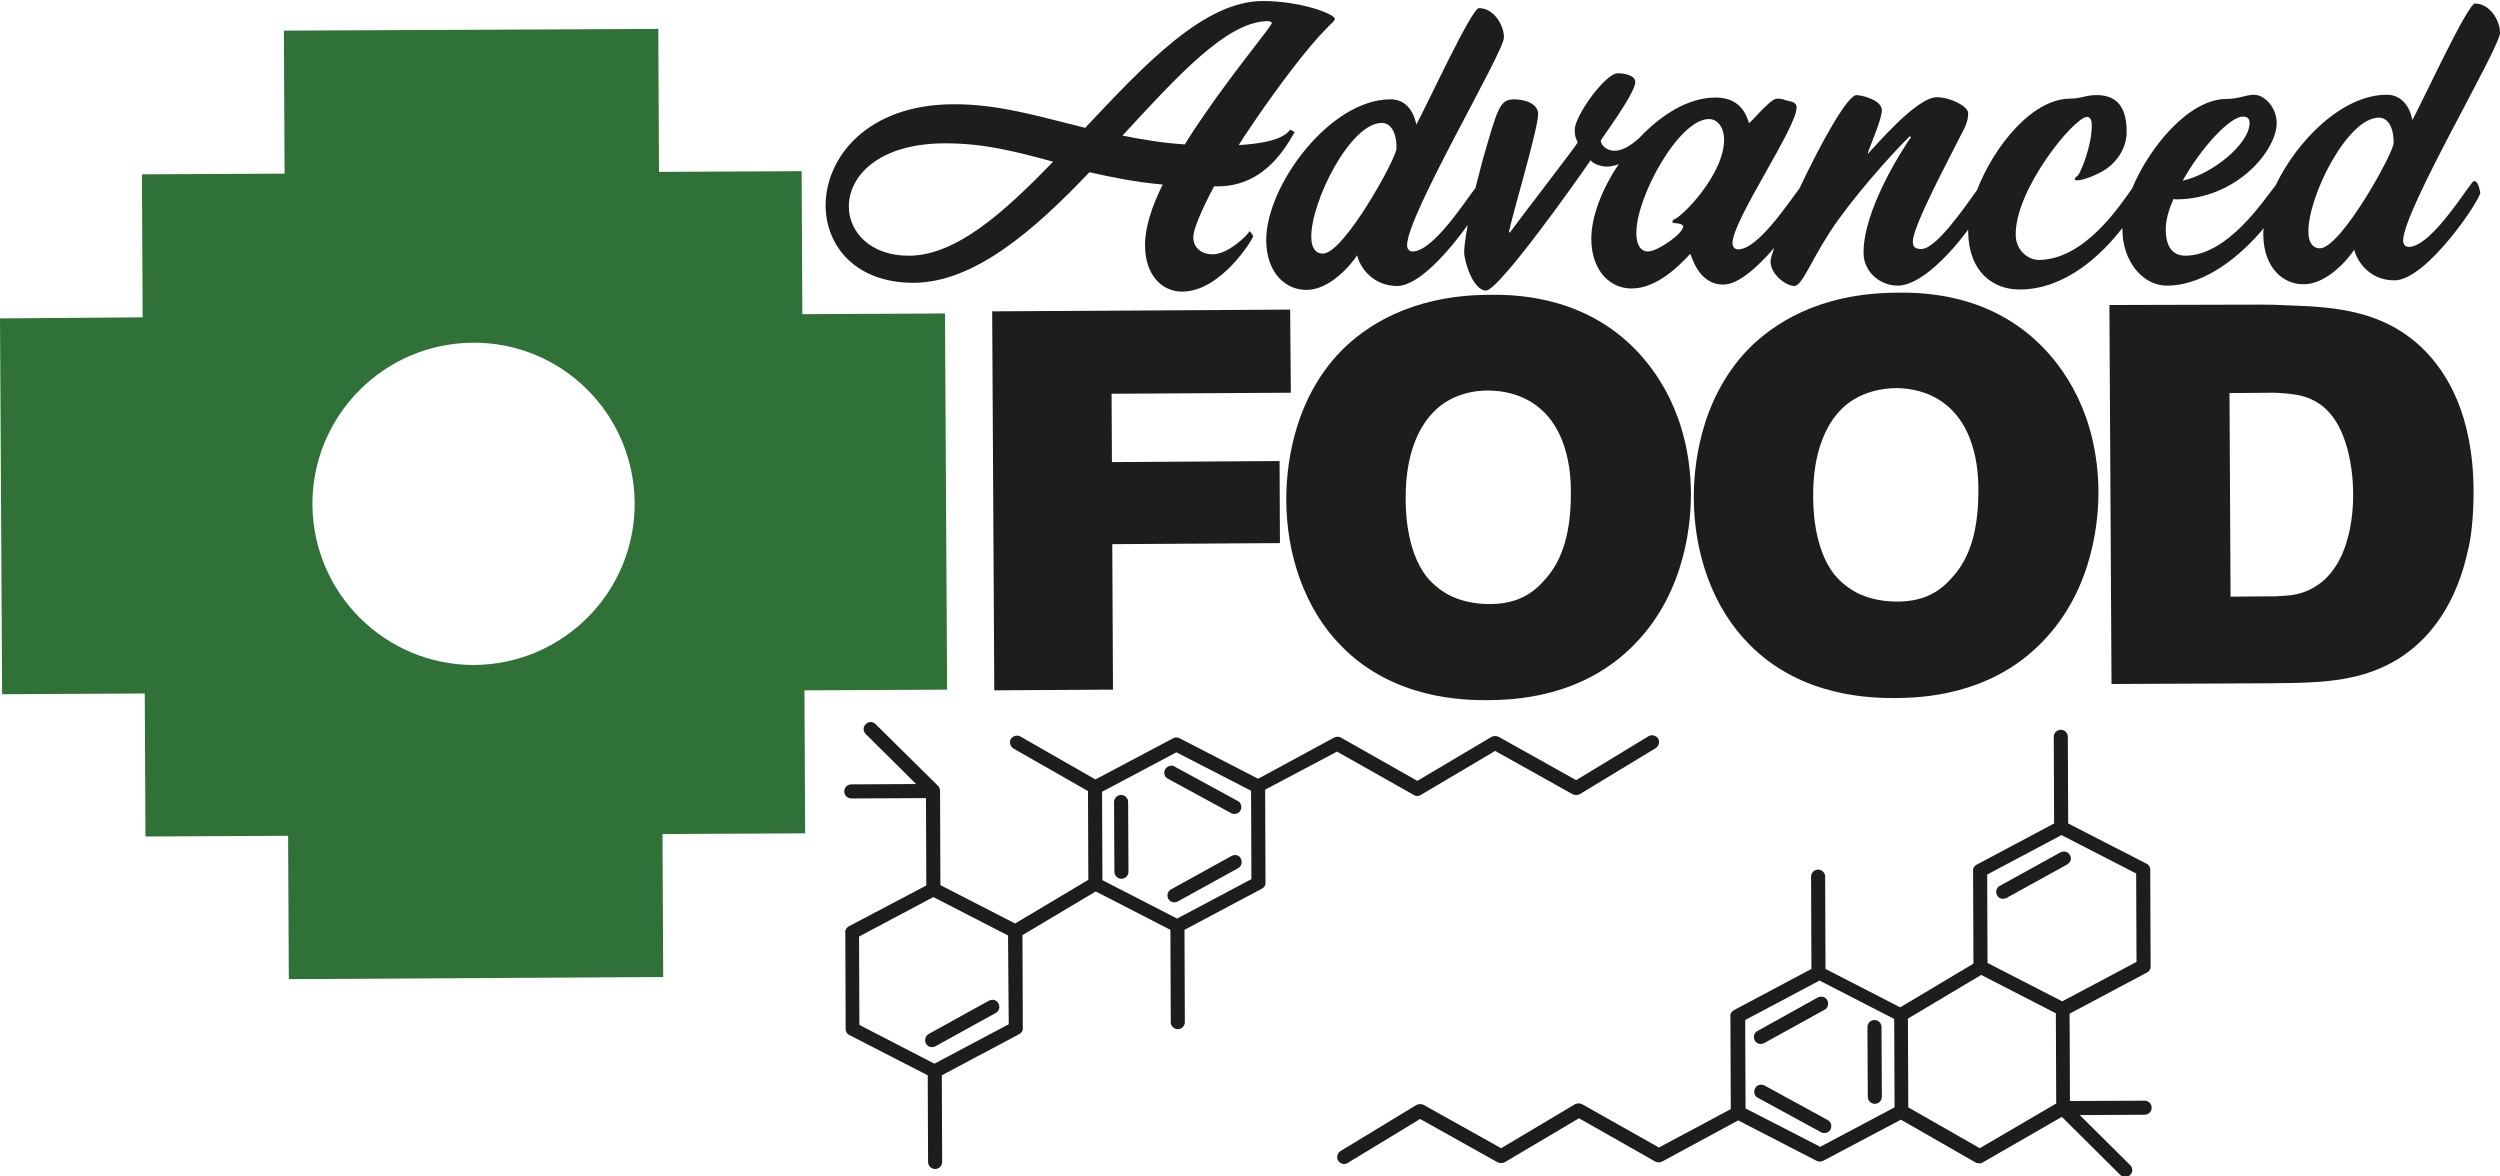
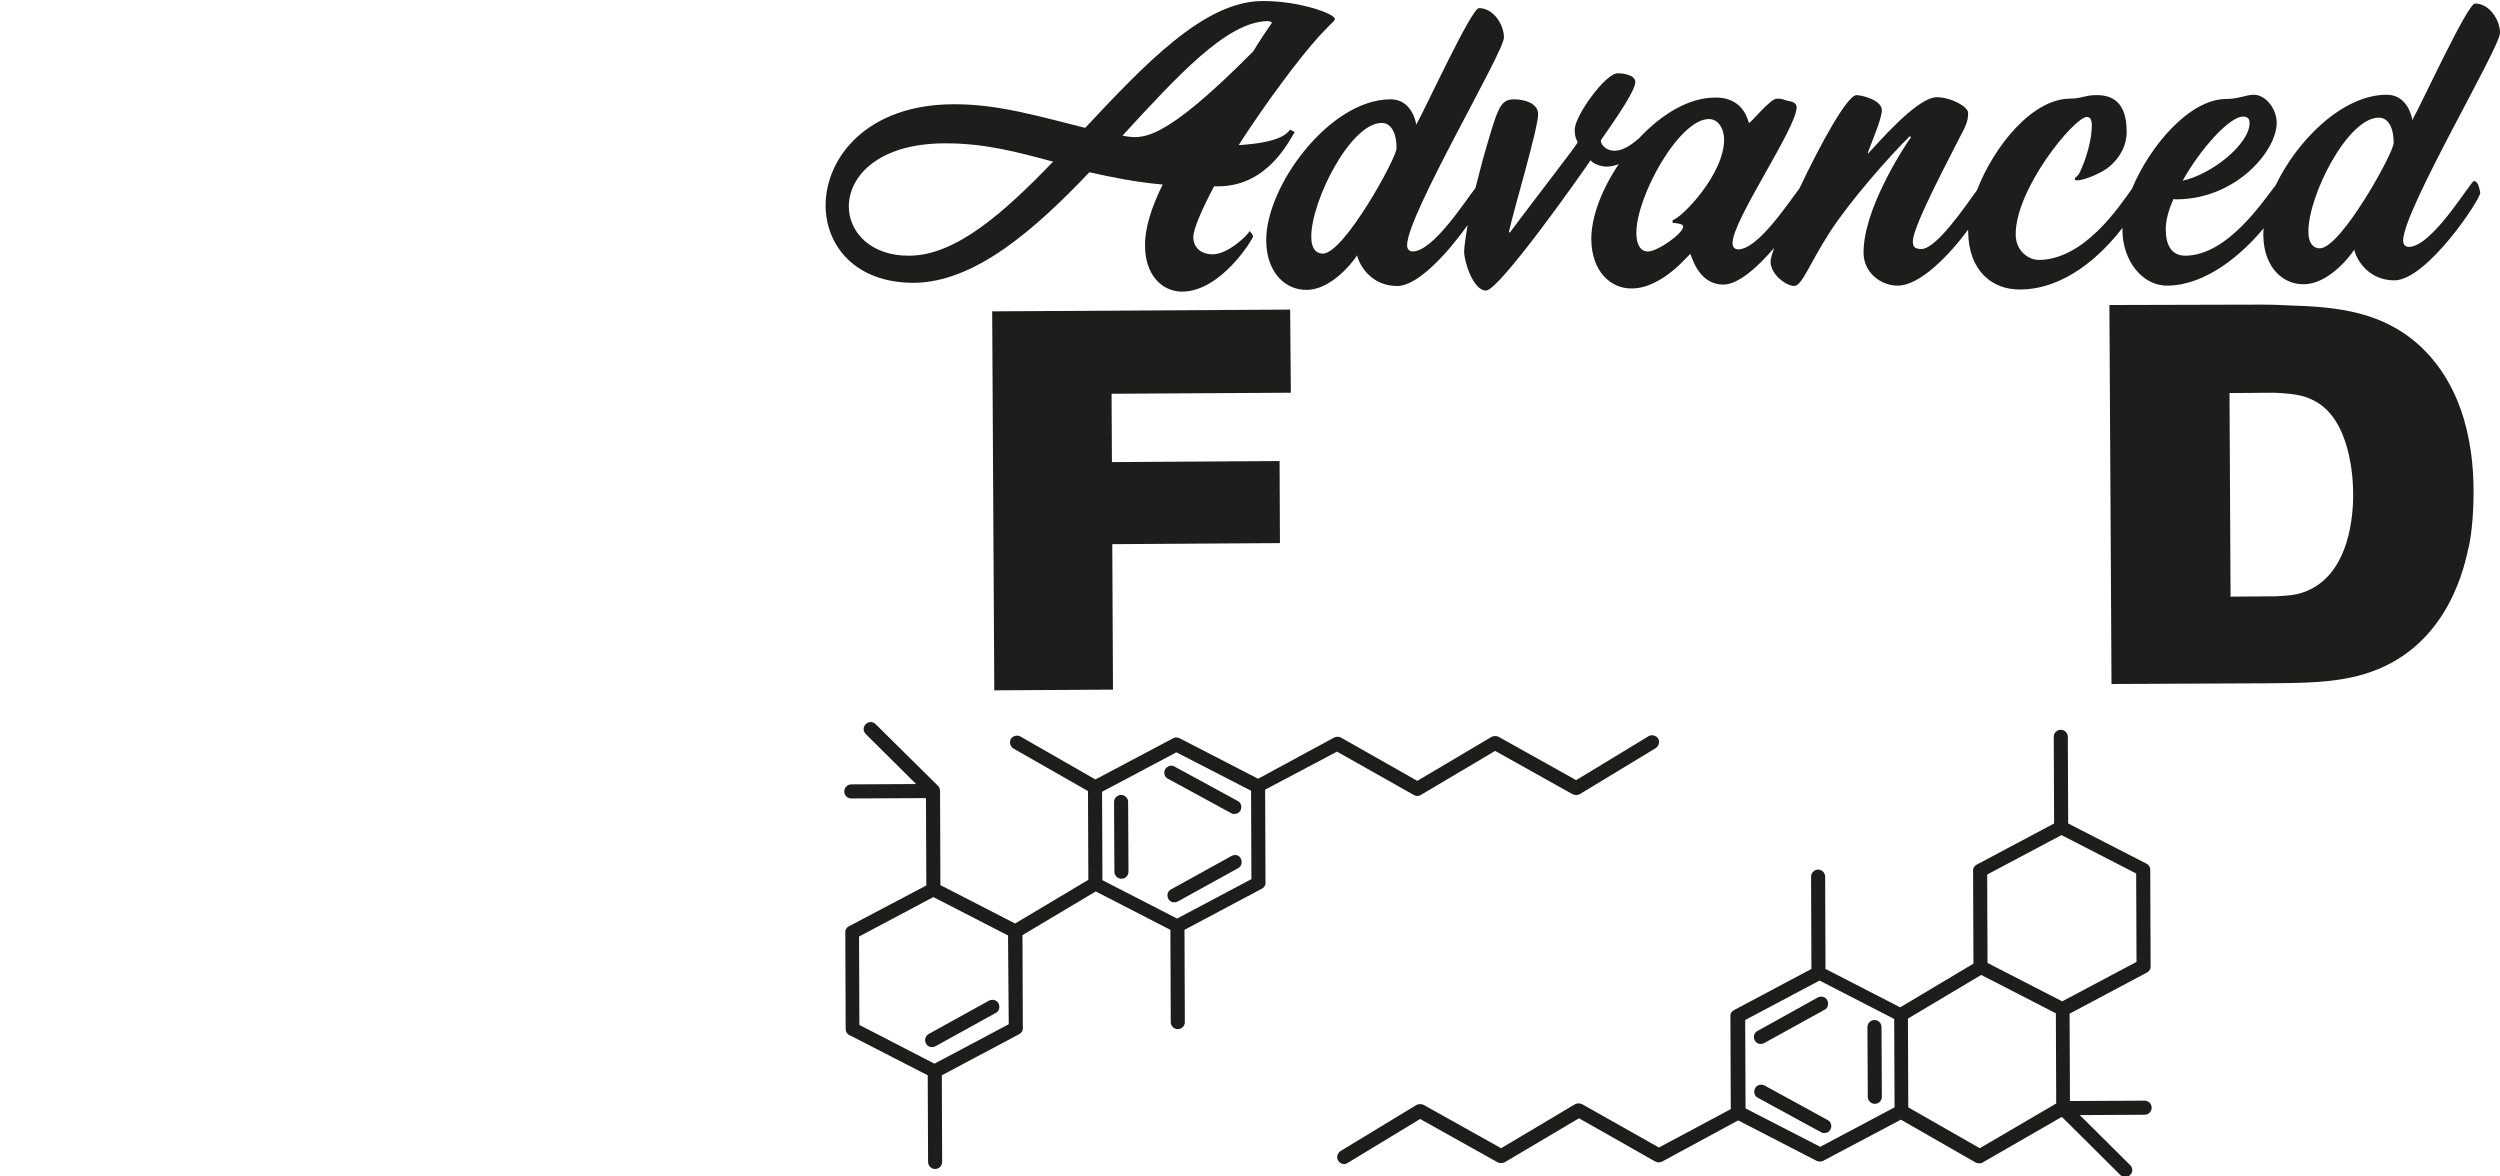
<svg xmlns="http://www.w3.org/2000/svg" version="1.1" id="Layer_1" x="0px" y="0px" viewBox="0 0 709.8 334" xml:space="preserve" enable-background="new 0 0 709.8 334">
  <g>
    <g>
      <path d="M262.9,296.3c0.4,0.7,1,1,1.7,1c0.3,0,0.6-0.1,0.9-0.2l17.2-9.5c1-0.5,1.3-1.7,0.8-2.7    c-0.5-1-1.7-1.3-2.7-0.8l-17.2,9.5C262.7,294.2,262.4,295.4,262.9,296.3z" fill="#1D1D1B" />
      <path d="M349.7,243l-17.2,9.5c-1,0.5-1.3,1.7-0.8,2.7c0.4,0.7,1,1,1.7,1c0.3,0,0.6-0.1,0.9-0.2l17.2-9.5    c1-0.5,1.3-1.7,0.8-2.7C351.9,242.8,350.7,242.5,349.7,243z" fill="#1D1D1B" />
      <path d="M318.3,225.7c-1.1,0-2,0.9-2,2l0.1,19.8c0,1.1,0.9,2,2,2c1.1,0,2-0.9,2-2l-0.1-19.8    C320.3,226.6,319.4,225.7,318.3,225.7z" fill="#1D1D1B" />
      <path d="M330.8,218.4c-0.5,1-0.2,2.2,0.8,2.7l18,9.8c0.3,0.2,0.6,0.2,0.9,0.2c0.7,0,1.4-0.4,1.7-1    c0.5-1,0.2-2.2-0.8-2.7l-18-9.8C332.6,217.1,331.4,217.5,330.8,218.4z" fill="#1D1D1B" />
      <path d="M379.6,213.4l21.8,12.3c0.3,0.2,0.6,0.3,1,0.3c0.3,0,0.7-0.1,1-0.3l21.1-12.5l22,12.3c0.6,0.3,1.4,0.3,2,0    l21.6-13.1c0.9-0.6,1.2-1.8,0.7-2.7c-0.6-0.9-1.8-1.2-2.7-0.7l-20.6,12.5l-22-12.3c-0.6-0.3-1.4-0.3-2,0l-21.1,12.5l-21.7-12.3    c-0.6-0.3-1.3-0.3-1.9,0l-21.6,11.7l-22.3-11.5c-0.6-0.3-1.3-0.3-1.8,0l-22.1,11.7l-21.3-12.2c-0.9-0.5-2.1-0.2-2.7,0.7    c-0.5,0.9-0.2,2.1,0.7,2.7l21.2,12.1l0.1,25.2l-20.8,12.4L267,251.3l-0.1-26.8c0-0.3-0.1-0.5-0.2-0.8c-0.1-0.2-0.2-0.5-0.4-0.6    l-17.7-17.5c-0.8-0.8-2-0.8-2.8,0c-0.8,0.8-0.8,2,0,2.8l14.3,14.2l-18.4,0.1c-1.1,0-2,0.9-2,2c0,1.1,0.9,2,2,2l21.2-0.1l0.1,24.8    L241,263c-0.6,0.3-1.1,1-1,1.8l0.1,27.4c0,0.7,0.4,1.4,1.1,1.7l22.2,11.4l0.1,24.6c0,1.1,0.9,2,2,2c1.1,0,2-0.9,2-2l-0.1-24.6    l22-11.7c0.6-0.3,1.1-1,1-1.8l-0.1-26.3l20.8-12.4l21.2,10.9l0.1,26.2c0,1.1,0.9,2,2,2c1.1,0,2-0.9,2-2l-0.1-26.2l22-11.7    c0.6-0.3,1.1-1,1-1.8l-0.1-26.3L379.6,213.4z M286.4,290.8l-21.1,11.2L244,291l-0.1-25.1l21.1-11.2l21.2,10.9L286.4,290.8z     M355.3,249.6l-21.1,11.2l-21.2-10.9l-0.1-25.1l21.1-11.2l21.2,10.9L355.3,249.6z" fill="#1D1D1B" />
      <path d="M609.6,276.1c0.6-0.3,1.1-1,1-1.8l-0.1-27.4c0-0.7-0.4-1.4-1.1-1.7l-22.2-11.4l-0.1-24.6c0-1.1-0.9-2-2-2    c-1.1,0-2,0.9-2,2l0.1,24.6l-22,11.7c-0.6,0.3-1.1,1-1,1.8l0.1,26.3l-20.8,12.4l-21.2-10.9l-0.1-26.2c0-1.1-0.9-2-2-2    c-1.1,0-2,0.9-2,2l0.1,26.2l-22,11.7c-0.6,0.3-1.1,1-1,1.8l0.1,26.3L471,325.8l-21.8-12.3c-0.6-0.3-1.4-0.3-2,0L426.2,326    l-22-12.3c-0.6-0.3-1.4-0.3-2,0l-21.6,13.1c-0.9,0.6-1.2,1.8-0.7,2.7c0.4,0.6,1,1,1.7,1c0.3,0,0.7-0.1,1-0.3l20.6-12.5l22,12.3    c0.6,0.3,1.4,0.3,2,0l21.1-12.5l21.7,12.3c0.6,0.3,1.3,0.3,1.9,0l21.6-11.7l22.3,11.5c0.3,0.1,0.6,0.2,0.9,0.2    c0.3,0,0.6-0.1,0.9-0.2l22.1-11.7l21.3,12.2c0,0,0,0,0,0c0.1,0.1,0.2,0.1,0.4,0.1c0.2,0.1,0.4,0.1,0.6,0.1l0,0h0    c0.2,0,0.4,0,0.6-0.1c0.1,0,0.3-0.1,0.4-0.2l0,0l22.4-12.9l16.6,16.5c0.4,0.4,0.9,0.6,1.4,0.6c0.5,0,1-0.2,1.4-0.6    c0.8-0.8,0.8-2,0-2.8l-14.3-14.2l18.4-0.1c1.1,0,2-0.9,2-2c0-1.1-0.9-2-2-2l-21.2,0.1l-0.1-24.8L609.6,276.1z M562.1,326    l-20.3-11.6l-0.1-25.2l20.8-12.4l21.2,10.9l0.1,25.6L562.1,326z M564.2,248.3l21.1-11.2l21.2,10.9l0.1,25.1l-21.1,11.2l-21.2-10.9    L564.2,248.3z M537.9,314.4l-21.1,11.2l-21.2-10.9l-0.1-25.1l21.1-11.2l21.2,10.9L537.9,314.4z" fill="#1D1D1B" />
-       <path d="M587.7,242.8c-0.5-1-1.7-1.3-2.7-0.8l-17.2,9.5c-1,0.5-1.3,1.7-0.8,2.7c0.4,0.7,1,1,1.7,1    c0.3,0,0.6-0.1,0.9-0.2l17.2-9.5C587.9,244.9,588.3,243.7,587.7,242.8z" fill="#1D1D1B" />
      <path d="M499,292.7c-1,0.5-1.3,1.7-0.8,2.7c0.4,0.7,1,1,1.7,1c0.3,0,0.6-0.1,0.9-0.2l17.2-9.5c1-0.5,1.3-1.7,0.8-2.7    c-0.5-1-1.7-1.3-2.7-0.8L499,292.7z" fill="#1D1D1B" />
      <path d="M532.3,313.4c1.1,0,2-0.9,2-2l-0.1-19.8c0-1.1-0.9-2-2-2c-1.1,0-2,0.9-2,2l0.1,19.8    C530.3,312.5,531.2,313.4,532.3,313.4z" fill="#1D1D1B" />
      <path d="M501,308.2c-1-0.5-2.2-0.2-2.7,0.8c-0.5,1-0.2,2.2,0.8,2.7l18,9.8c0.3,0.2,0.6,0.2,0.9,0.2    c0.7,0,1.4-0.4,1.7-1c0.5-1,0.2-2.2-0.8-2.7L501,308.2z" fill="#1D1D1B" />
    </g>
    <g>
      <path d="M355.9,66.7c0,0,0,0,0-0.1C355.9,66.6,355.9,66.7,355.9,66.7C355.9,66.7,355.9,66.7,355.9,66.7z" fill="#1D1D1B" />
-       <path d="M354.8,65.6c-0.6,1.2-6.1,6.6-10.5,6.6c-3.3,0-5.5-1.9-5.5-4.9c0-2.1,2.2-7.4,5.9-14.4l1.3,0    c14.3-0.1,20.3-13.6,21.6-15.4l-1.3-0.7c-0.9,1.2-3.1,3.7-14.6,4.4c0.9-1.5,2-3.1,3-4.6c8.1-12.1,17.1-23.8,22-28.6    c1.2-1.3,2.3-2.1,2.3-2.6c0-1.5-10.2-5.2-20.7-5.1c-16.5,0.1-33.4,18.1-50.2,36c-13-3.2-24.7-6.8-37.5-6.7    c-24.4,0.1-36.2,15.1-36.2,28.8c0.1,11.5,8.5,21.9,25,21.9c17.3-0.1,34.3-15,49.9-31.4c6.2,1.4,13,2.8,20.8,3.5    c-3.1,6.3-5.1,12.3-5,17.4c0,7.8,4.4,13,10.6,13c10.9-0.1,19.8-14.6,20.1-15.7C355.7,66.6,354.8,65.6,354.8,65.6z M258.2,72.6    c-11,0.1-17.2-6.7-17.2-14c0-8.5,8.3-17.8,27-17.9c11.3-0.1,20.6,2.4,31,5.2C285.1,60.3,271.5,72.5,258.2,72.6z M318.7,38.5    C334.2,21.7,348.3,6.1,359.9,6c0.2,0,1.2,0.1,1.2,0.5c0,0.9-10,12.7-19.4,26.4c-1.8,2.6-3.6,5.3-5.3,8.1    C330,40.6,324.3,39.6,318.7,38.5z" fill="#1D1D1B" />
+       <path d="M354.8,65.6c-0.6,1.2-6.1,6.6-10.5,6.6c-3.3,0-5.5-1.9-5.5-4.9c0-2.1,2.2-7.4,5.9-14.4l1.3,0    c14.3-0.1,20.3-13.6,21.6-15.4l-1.3-0.7c-0.9,1.2-3.1,3.7-14.6,4.4c0.9-1.5,2-3.1,3-4.6c8.1-12.1,17.1-23.8,22-28.6    c1.2-1.3,2.3-2.1,2.3-2.6c0-1.5-10.2-5.2-20.7-5.1c-16.5,0.1-33.4,18.1-50.2,36c-13-3.2-24.7-6.8-37.5-6.7    c-24.4,0.1-36.2,15.1-36.2,28.8c0.1,11.5,8.5,21.9,25,21.9c17.3-0.1,34.3-15,49.9-31.4c6.2,1.4,13,2.8,20.8,3.5    c-3.1,6.3-5.1,12.3-5,17.4c0,7.8,4.4,13,10.6,13c10.9-0.1,19.8-14.6,20.1-15.7C355.7,66.6,354.8,65.6,354.8,65.6z M258.2,72.6    c-11,0.1-17.2-6.7-17.2-14c0-8.5,8.3-17.8,27-17.9c11.3-0.1,20.6,2.4,31,5.2C285.1,60.3,271.5,72.5,258.2,72.6z M318.7,38.5    C334.2,21.7,348.3,6.1,359.9,6c0.2,0,1.2,0.1,1.2,0.5c-1.8,2.6-3.6,5.3-5.3,8.1    C330,40.6,324.3,39.6,318.7,38.5z" fill="#1D1D1B" />
      <path d="M702.4,51.4c-0.9,0-11.8,18.7-18.5,18.7c-1,0-1.6-0.7-1.6-1.8c0-8.6,27.6-54.9,27.5-59c0-3.5-2.9-8.3-7.1-8.3    c-2.1,0-15,28.1-17.8,33.1c-0.1-0.9-1.4-7.3-7.4-7.2c-12.4,0.1-25.2,12.8-31.4,25.7c-3.3,4.1-13.5,19.9-25.6,20    c-3.9,0-5.6-2.9-5.6-7.5c0-2.5,0.8-5.5,2.2-8.6c0.3,0.1,0.6,0.1,0.9,0.1c16.9-0.1,28.4-13.8,28.4-21.7c0-4.1-3.2-8-6.5-8    c-2.2,0-4.2,1.2-7.9,1.2c-10.4,0.1-21.6,13.3-26.7,25.5c-3.7,5.2-13.6,20.1-26.4,20.2c-3.1,0-6.6-2.7-6.6-7.2    c-0.1-13,16.6-33.3,20.2-33.4c1,0,1.4,0.9,1.4,2.4c0,5.8-2.9,12.5-3.6,13.7c-0.7,1.1-1.3,1.1-1.2,1.4c0,0.3-0.1,0.5,0.6,0.5    c1.6,0,4.6-1.1,7.3-2.6c2.6-1.4,6.9-5.5,6.8-11.3c0-7.9-3.7-10.3-8.5-10.3c-3.3,0-4.3,1-7.6,1c-10.8,0.1-21.6,13.6-26.4,26    c-3.6,5-11.6,16.7-15.8,16.7c-2.1,0-2.4-0.9-2.4-2.2c0-4.5,11.7-26.1,13-28.9c1.4-2.8,2.7-4.6,2.7-7.5c0-1.9-5-4.5-8.9-4.5    c-5.8,0-17.6,14.1-19.5,16l-0.1-0.1c0.5-1.8,4-9.6,4-12.2c0-2.9-5.7-4.3-7.2-4.3c-2.6,0-10.2,13.8-16.2,26.5    c-3.3,4.3-11.8,17.3-17.4,17.3c-1,0-1.6-0.7-1.6-1.8c0-6.5,18.2-32.7,18.2-38.5c0-1.5-1.6-1.7-2.6-1.9c-1.3-0.3-1.2-0.6-3-0.6    c-1.9,0-7.4,6.9-7.9,6.9c-0.3,0-1.1-7.3-9.6-7.2c-7.6,0-15.3,4.8-21.6,11.5c-1.1,0.9-3.9,3.6-7.1,3.6c-2.1,0-3.8-1.6-3.8-2.9    c0-0.3,9.8-13.4,9.8-16.6c0-2.1-3.6-2.5-5-2.5c-3.5,0-12.2,12.1-12.2,16c0,2.7,0.7,2.8,0.8,3.7c0,0.4-17.3,22.8-19.2,25.5    l-0.3-0.1c1.4-6.5,8.3-29.3,8.3-33.5c0-3.2-4.2-4.2-6.7-4.2c-4.2,0-4.7,2.2-9,17.1c-0.7,2.7-1.4,5.4-2.1,8.1    c-2.8,3.5-11.9,17.9-17.8,18c-1,0-1.6-0.7-1.6-1.8c0-8.6,27.6-54.9,27.5-59c0-3.5-2.9-8.3-7.1-8.3c-2.1,0-15,28.1-17.8,33.1    c-0.1-0.9-1.4-7.3-7.4-7.2c-17.2,0.1-35.3,24.6-35.2,40.1c0.1,9.4,5.7,14.1,11.5,14c6.7,0,12.8-7.4,14.3-9.8    c1,3.8,4.7,8.7,11.4,8.7c6.1,0,14.8-10,20-17.3c-0.6,3.5-1,6.3-1,7.6c0,2.8,2.6,11,6.2,11c3.7,0,26.4-32.1,29.7-37    c0.9,1.2,3.2,1.8,4.6,1.8c1.2,0,2.3-0.3,3.4-0.7c-4.8,7.1-7.8,14.9-7.8,21.3c0.1,9.4,5.7,14.1,11.5,14c8.7,0,16.3-9.8,16.6-9.8    c0.3,0,2,8.7,9.4,8.7c4.2,0,9.7-4.9,14.4-10.4c-0.6,1.8-1,3.1-1,3.8c0,3.9,4.6,7,6.7,7c2.2,0,4.3-6.2,10-15.1    c5.8-9,17.1-21.8,22.8-27.4l0.4,0.2c-2.7,3.8-13.6,20.9-13.5,32.9c0,5.5,4.8,9.3,9.7,9.3c6.3,0,14.6-8.6,20-15.9    c0,0.2,0,0.3,0,0.5c0.1,11.4,7,16.6,14.8,16.5c12.8-0.1,23.1-9.8,29-17.5c0,0.2,0,0.4,0,0.6c0,8.6,5.6,15.9,12.8,15.8    c10.9-0.1,21.1-8.8,27.3-16.3c-0.1,0.6-0.1,1.3-0.1,1.9c0.1,9.4,5.7,14.1,11.5,14c6.7,0,12.8-7.4,14.3-9.8c1,3.8,4.7,8.7,11.4,8.7    c9.2,0,24.4-22.9,24.4-24.9C703.9,53.2,703.5,51.4,702.4,51.4z M636.8,33.1c1.3,0,1.9,0.6,1.9,1.8c0,6-10.7,14.6-19,16.4    C624.9,42,633.1,33.1,636.8,33.1z M375.6,72c-2.2,0-3.3-1.8-3.3-4.7c-0.1-10.1,11.1-32.4,20-32.4c2.1,0,4.2,1.9,4.2,7.2    C396.6,44.7,381.6,72,375.6,72z M474.9,62.5l0,0.8c0.8,0,3,0.2,3,1c0,2-7.3,7.1-10,7.1c-2.1,0-3.3-1.9-3.3-5.2    c-0.1-10.3,12.1-32.4,20.6-32.4c2.5,0,4.3,2.5,4.3,5.8C489.6,49.3,477.6,61.8,474.9,62.5z M658.7,70.5c-2.2,0-3.3-1.8-3.3-4.7    c-0.1-10.1,11.1-32.4,20-32.4c2.1,0,4.2,1.9,4.2,7.2C679.7,43.2,664.7,70.4,658.7,70.5z" fill="#1D1D1B" />
    </g>
    <g>
      <path d="M366.5,111.5l-50.9,0.3l0.1,19.4l47.6-0.3l0.1,23.3l-47.6,0.3l0.2,41.3l-33.7,0.2l-0.6-107.6l84.6-0.5    L366.5,111.5z" fill="#1D1D1B" />
-       <path d="M463.3,98.2c6.4,6.2,16.6,19.4,16.8,42c0,6.6-0.9,27.4-16.1,42.8c-14.9,15.3-34.6,15.7-41.5,15.8    c-6.8,0-26.7-0.2-41.5-15.2c-10.5-10.5-15.8-26.1-15.8-41.8c0-7.2,1.1-27.4,15.7-42.3c6.6-6.6,19.3-15.6,41.6-15.8    C429.4,83.6,448.3,83.7,463.3,98.2z M406.7,117.3c-3.8,4-7.7,11.6-7.6,24.3c0,2-0.1,14.5,6,22.2c2,2.4,4.3,4.2,7.2,5.6    c2.1,0.9,5.5,2.1,10.6,2.1c6.4,0,11.4-1.9,15.6-6.8c4.1-4.4,7.5-11.5,7.5-24.4c0-2.9,0.4-19.2-11.5-26.3    c-4.9-2.9-9.9-3.1-11.8-3.1C420,110.8,412.2,111.3,406.7,117.3z" fill="#1D1D1B" />
-       <path d="M579,97.6c6.4,6.2,16.6,19.4,16.8,42c0,6.6-0.9,27.4-16.1,42.8c-14.9,15.3-34.6,15.7-41.5,15.8    c-6.8,0-26.7-0.2-41.5-15.2c-10.5-10.5-15.8-26.1-15.8-41.8c0-7.2,1.1-27.4,15.7-42.3c6.6-6.6,19.3-15.6,41.6-15.8    C545.1,83,564,83,579,97.6z M522.4,116.6c-3.8,4-7.7,11.6-7.6,24.3c0,2-0.1,14.5,6,22.2c2,2.4,4.3,4.2,7.2,5.6    c2.1,0.9,5.5,2.1,10.6,2.1c6.4,0,11.4-1.9,15.6-6.8c4.1-4.4,7.5-11.5,7.5-24.4c0-2.9,0.4-19.2-11.5-26.3    c-4.9-2.9-9.9-3.1-11.8-3.1C535.7,110.2,527.9,110.7,522.4,116.6z" fill="#1D1D1B" />
      <path d="M635.3,86.5c4.7,0,9.6-0.1,14.3,0.2c14.3,0.4,27.3,1.8,38.1,12.1c7,6.8,14.5,18.8,14.6,40.6    c0,7.9-0.8,13.9-1.6,16.8c-1.5,7-7,28.5-29.5,35.2c-8.6,2.6-18.3,2.5-27.1,2.6l-44.6,0.2l-0.6-107.6L635.3,86.5z M633.3,169.4    l12.9-0.1c3.6-0.2,6.5-0.3,9.8-2c12.6-6.2,12.1-25.5,12.1-27.2c0-0.9,0.2-19.1-9.8-25.6c-3.2-2-5.8-2.7-12.6-3l-12.7,0.1    L633.3,169.4z" fill="#1D1D1B" />
    </g>
-     <path d="M227.8,89.2l-0.2-40.6l-40.5,0.2l-0.2-40.6L80.6,8.7l0.2,40.6l-40.5,0.2l0.2,40.6L0,90.4l0.6,106.7l40.5-0.2   l0.2,40.6l40.5-0.2L82,278l106.3-0.6l-0.2-40.6l40.5-0.2l-0.2-40.6l40.5-0.2L268.3,89L227.8,89.2z M134.7,188.8   c-25.2,0.1-45.8-20.2-46-45.5c-0.1-25.2,20.2-45.8,45.5-46s45.8,20.2,46,45.5C180.3,168.1,159.9,188.6,134.7,188.8z" fill-rule="evenodd" clip-rule="evenodd" fill="#307138" />
  </g>
</svg>